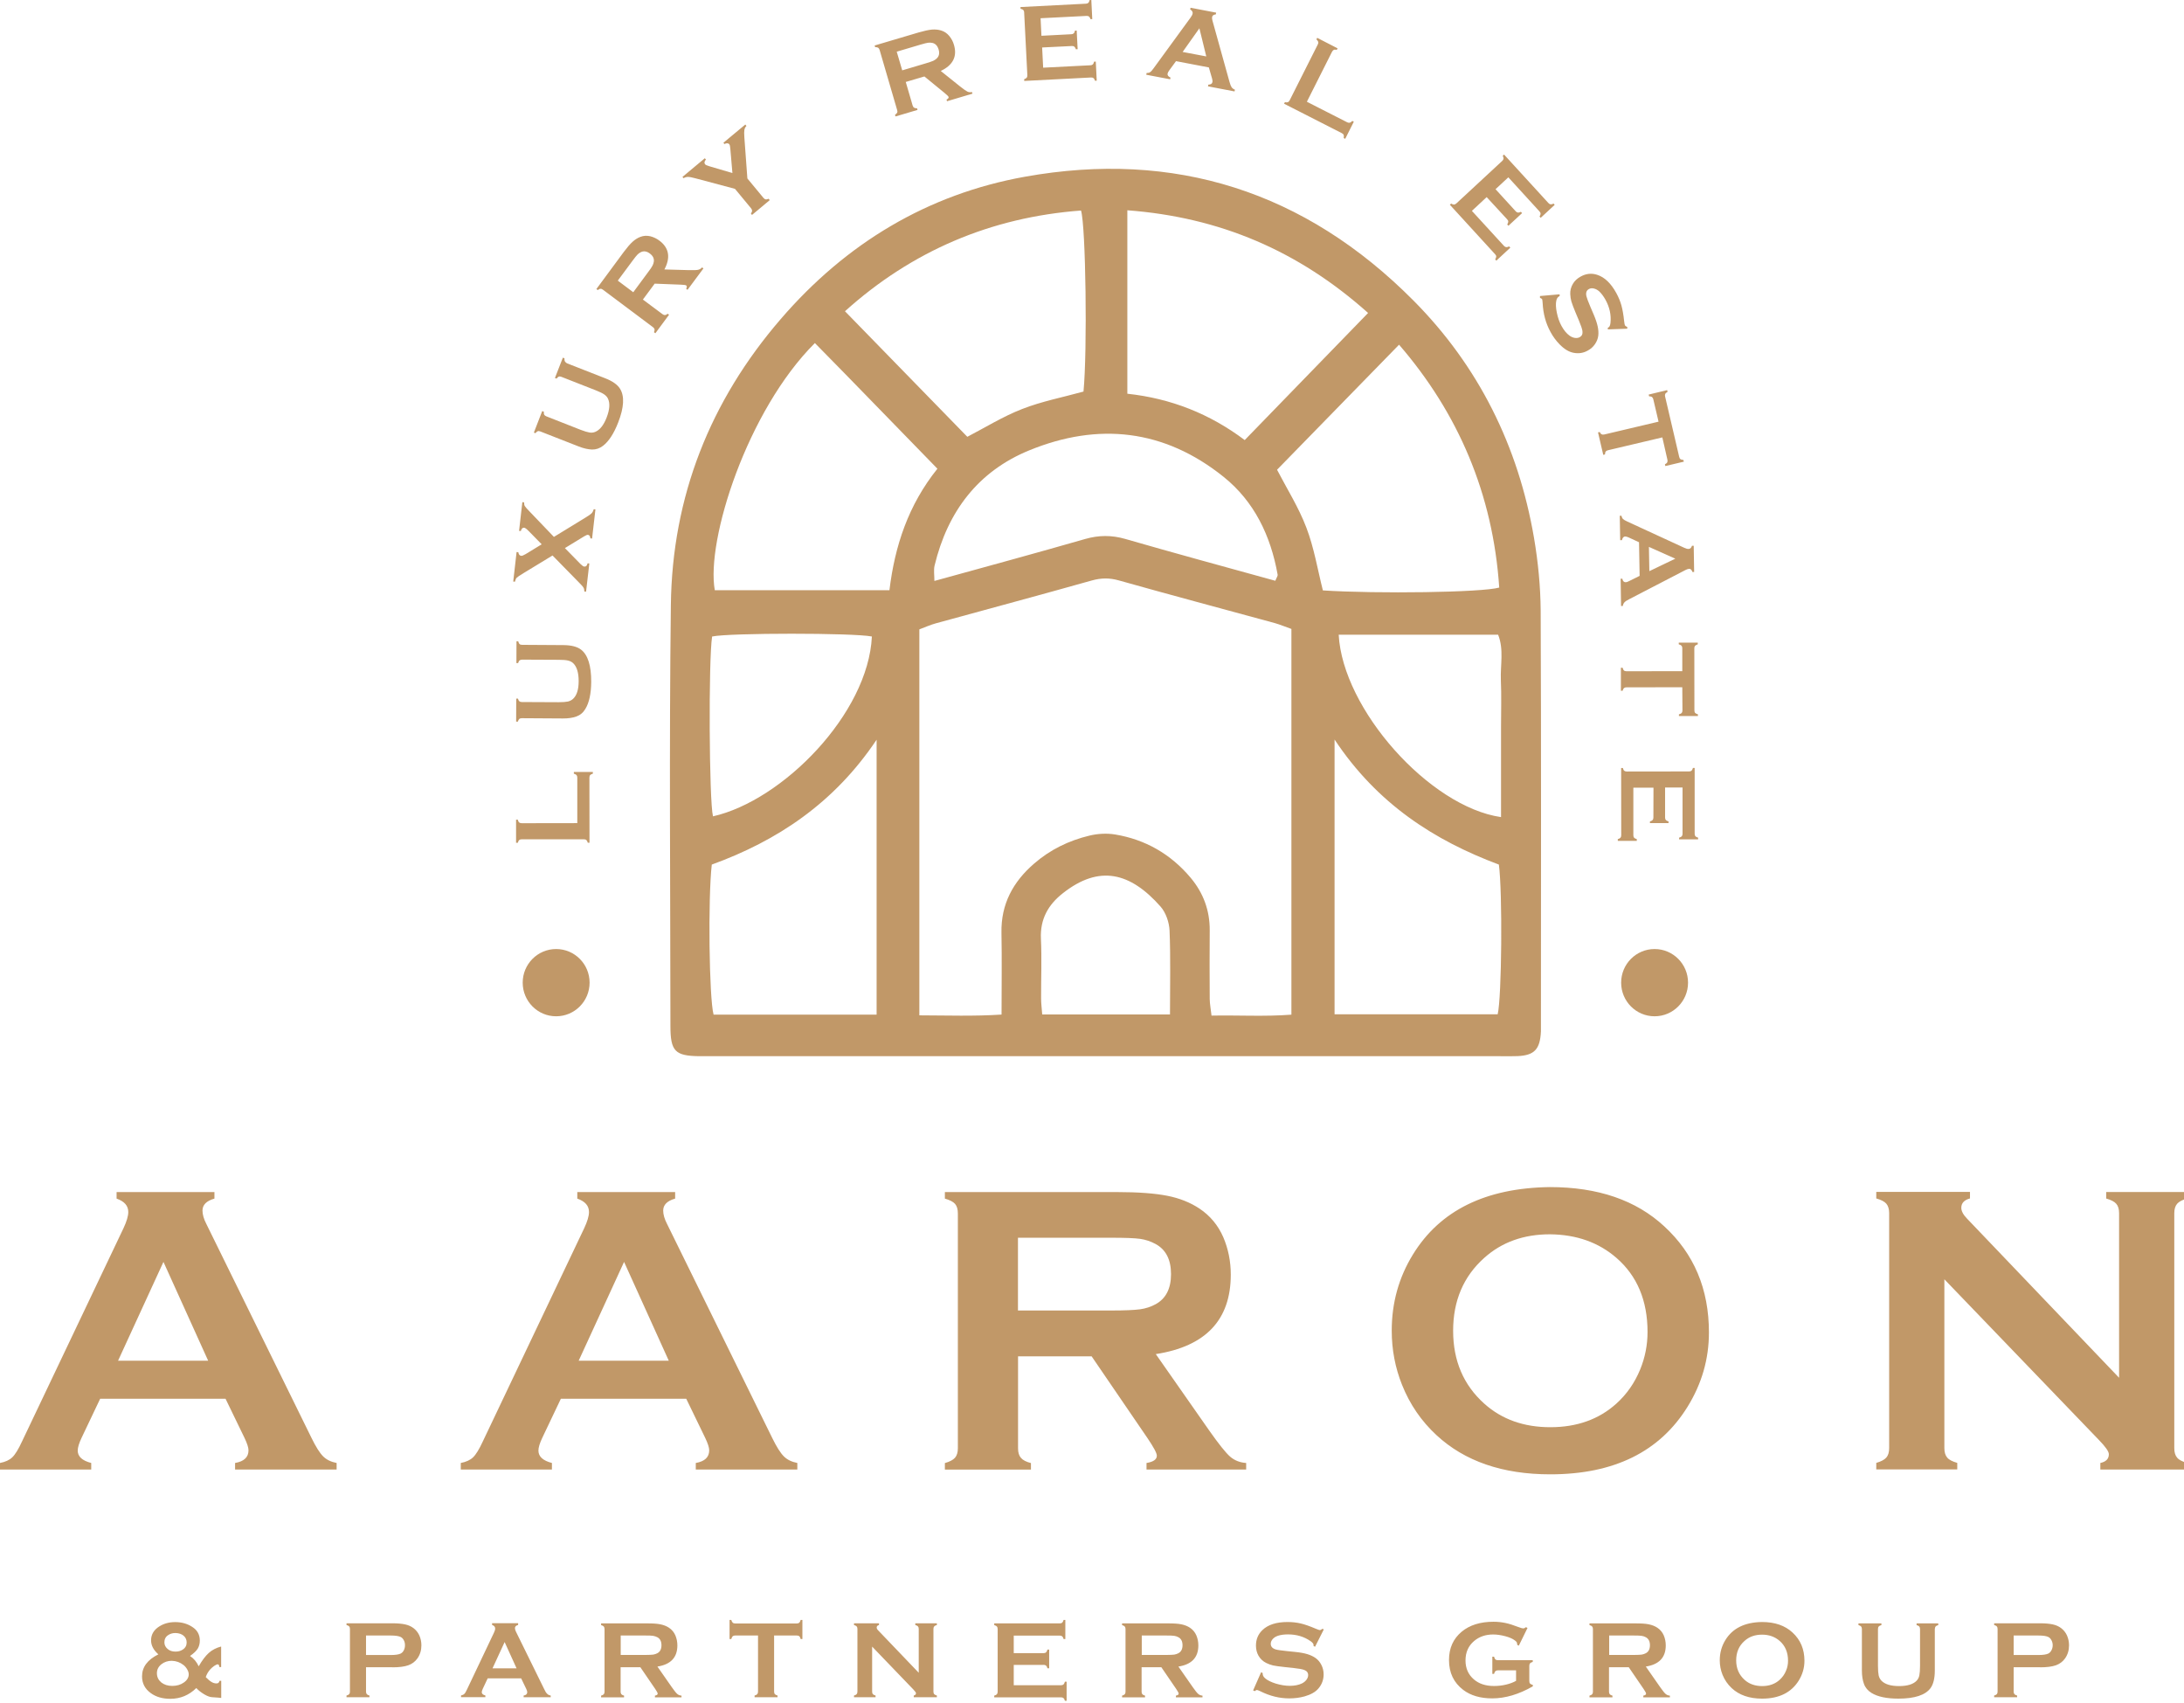
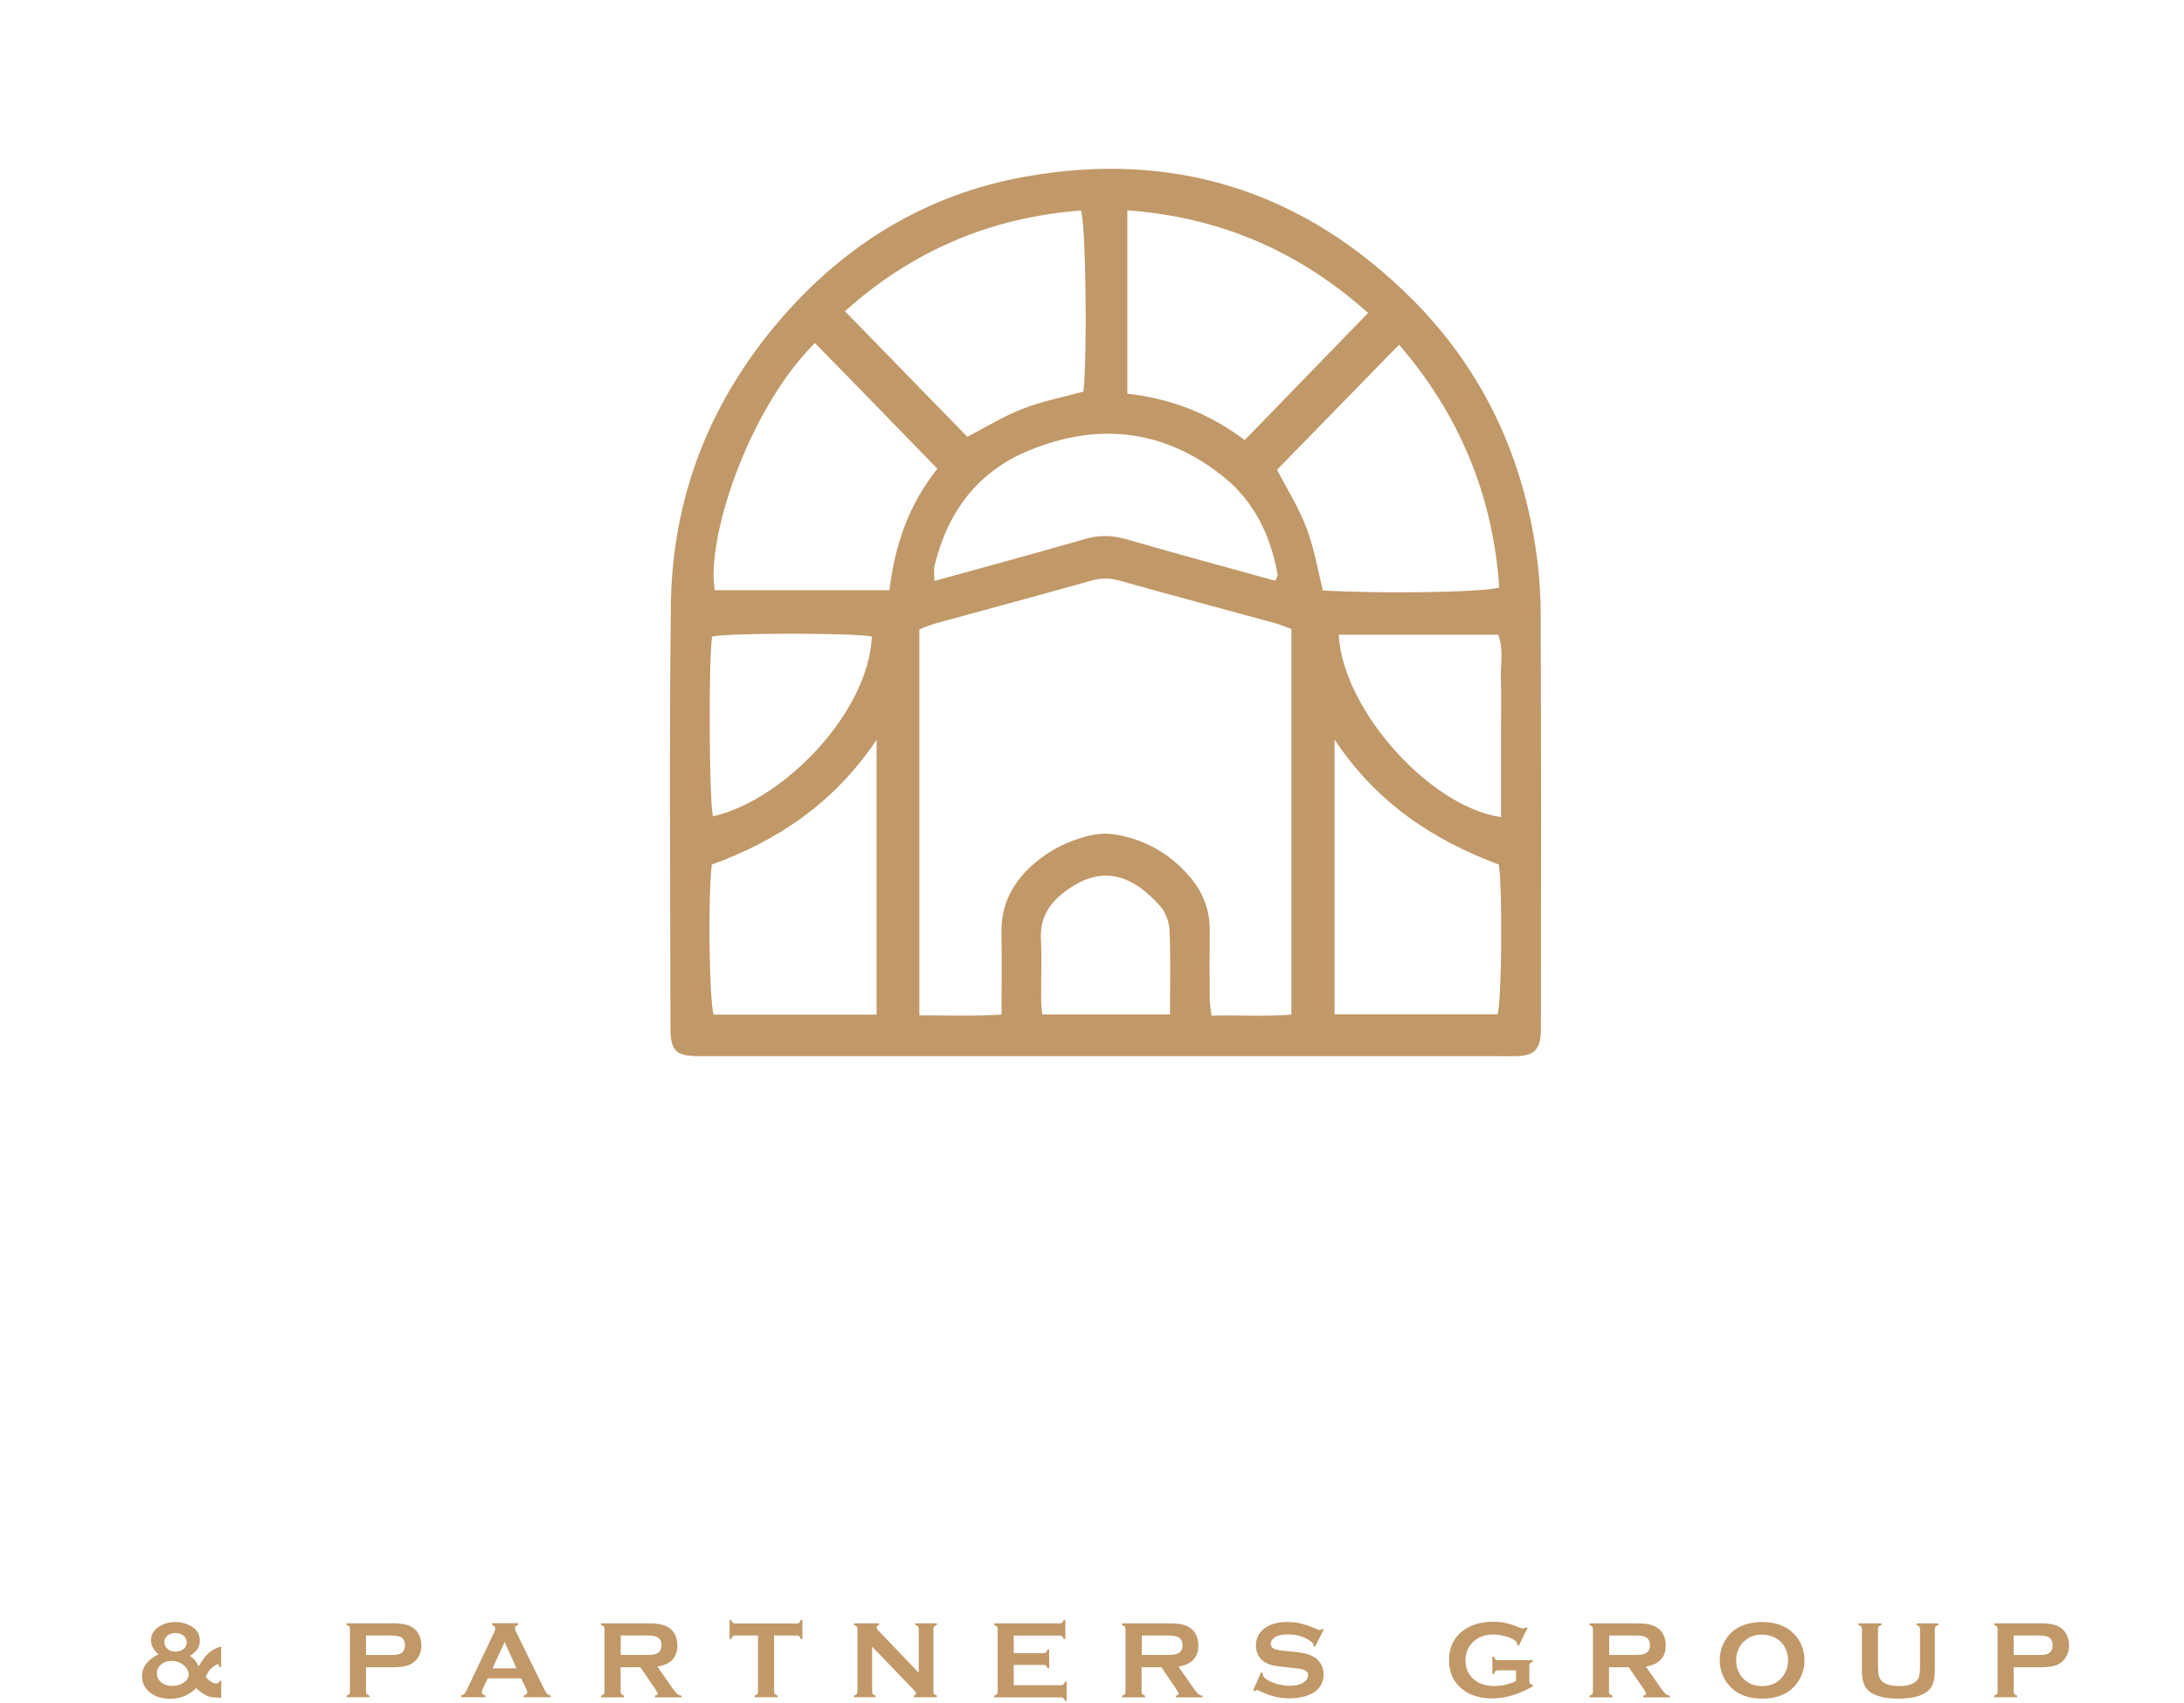
<svg xmlns="http://www.w3.org/2000/svg" width="254" height="198" xml:space="preserve" version="1.1">
  <g>
    <title>Layer 1</title>
    <g id="svg_1">
      <path id="svg_2" fill="#C19868" d="m136.07,117.96c0,-3.43 0.08,-6.6 -0.05,-9.75c-0.04,-0.96 -0.43,-2.1 -1.05,-2.8c-3.51,-3.97 -7.12,-4.9 -11.37,-1.54c-1.68,1.32 -2.65,2.99 -2.54,5.29c0.11,2.31 0.01,4.63 0.02,6.94c0,0.58 0.08,1.15 0.13,1.86l14.86,0zm-34.67,-43.95c-2.13,-0.43 -16.56,-0.43 -18.58,0c-0.43,2.69 -0.35,19.11 0.1,20.91c8.11,-1.83 18.06,-11.95 18.48,-20.91m54.29,-0.21c0.46,8.67 10.56,20.01 18.88,21.21l0,-5.38l0,-5.15c0,-1.8 0.06,-3.61 -0.02,-5.41c-0.07,-1.75 0.37,-3.55 -0.32,-5.27l-18.54,0zm-7.37,-6.27c0.16,-0.4 0.3,-0.57 0.27,-0.71c-0.81,-4.54 -2.72,-8.51 -6.28,-11.37c-6.91,-5.55 -14.59,-6.37 -22.62,-3.08c-5.91,2.42 -9.48,7.08 -11,13.4c-0.12,0.52 -0.02,1.1 -0.02,1.78c5.98,-1.65 11.77,-3.22 17.54,-4.88c1.58,-0.45 3.06,-0.46 4.64,-0.01c5.78,1.67 11.57,3.24 17.47,4.87m6.89,18.46l0,31.95l18.97,0c0.48,-1.98 0.57,-14.21 0.14,-17.41c-7.48,-2.8 -14.13,-7.03 -19.11,-14.54m-53.26,31.99l0,-31.97c-4.96,7.41 -11.6,11.77 -19.17,14.52c-0.45,3.88 -0.31,15.56 0.21,17.45l18.96,0zm29.16,-93.53l0,21.33c5.08,0.55 9.6,2.34 13.65,5.39c4.86,-5 9.55,-9.84 14.35,-14.78c-8.11,-7.24 -17.25,-11.13 -28,-11.94m-32.84,11.74c4.86,4.99 9.58,9.82 14.23,14.6c2.05,-1.06 4.13,-2.36 6.37,-3.23c2.3,-0.9 4.76,-1.37 7.14,-2.03c0.46,-4.72 0.27,-19.31 -0.29,-21.05c-10.47,0.78 -19.65,4.69 -27.45,11.71m64.44,3.89c-4.86,4.98 -9.57,9.81 -14.19,14.54c1.13,2.18 2.51,4.36 3.41,6.73c0.9,2.35 1.31,4.89 1.92,7.3c6.33,0.41 18.53,0.24 20.51,-0.33c-0.73,-10.89 -4.77,-20.28 -11.65,-28.24m-53.69,14.42c-4.87,-4.98 -9.53,-9.83 -14.25,-14.61c-7.86,7.83 -12.68,22.92 -11.64,28.74l20.31,0c0.63,-5.18 2.2,-9.91 5.58,-14.13m-2.11,63.56c3.3,0.01 6.35,0.12 9.57,-0.09c0,-3.34 0.05,-6.42 -0.01,-9.5c-0.07,-3.37 1.37,-5.95 3.78,-8.04c1.88,-1.64 4.07,-2.7 6.46,-3.27c0.95,-0.23 2.01,-0.29 2.98,-0.13c3.5,0.58 6.46,2.27 8.78,5.03c1.46,1.74 2.24,3.79 2.22,6.13c-0.02,2.66 -0.02,5.32 0,7.98c0.01,0.57 0.12,1.14 0.21,1.92c3.17,-0.06 6.21,0.13 9.29,-0.11l0,-44.85c-0.69,-0.24 -1.3,-0.5 -1.93,-0.68c-6.04,-1.65 -12.1,-3.26 -18.13,-4.96c-1.1,-0.31 -2.07,-0.3 -3.17,0.01c-6.03,1.7 -12.09,3.32 -18.13,4.98c-0.63,0.17 -1.23,0.45 -1.91,0.7l0,44.88l-0.01,0zm21.73,4.75c-15.03,0 -30.06,0 -45.09,0c-0.75,0 -1.5,0.01 -2.25,0c-2.79,-0.04 -3.33,-0.58 -3.33,-3.51c-0.01,-16.31 -0.15,-32.62 0.05,-48.93c0.15,-12.66 4.59,-23.77 12.76,-33.25c7.62,-8.85 17.11,-14.54 28.41,-16.57c17.38,-3.12 32.57,1.68 45.21,14.41c7.55,7.61 12.18,16.9 14.01,27.61c0.47,2.77 0.75,5.62 0.77,8.43c0.07,15.96 0.03,31.93 0.03,47.9c0,0.34 0.01,0.69 0,1.03c-0.1,2.07 -0.75,2.78 -2.71,2.87c-0.67,0.03 -1.34,0.01 -2,0.01c-15.3,0 -30.58,0 -45.86,0" class="st0" />
-       <path id="svg_3" fill="#C19868" d="m64.68,118.17c2.15,0 3.89,-1.75 3.89,-3.91c0,-2.16 -1.74,-3.91 -3.89,-3.91c-2.15,0 -3.89,1.75 -3.89,3.91c0,2.16 1.74,3.91 3.89,3.91" class="st0" />
-       <path id="svg_4" fill="#C19868" d="m192.43,118.17c2.15,0 3.89,-1.75 3.89,-3.91c0,-2.16 -1.74,-3.91 -3.89,-3.91c-2.15,0 -3.89,1.75 -3.89,3.91c0,2.16 1.74,3.91 3.89,3.91" class="st0" />
-       <path id="svg_5" fill="#C19868" d="m192.29,95.06c0,0.13 -0.03,0.22 -0.09,0.29c-0.06,0.07 -0.16,0.12 -0.31,0.16l0,0.2l2.16,0l0,-0.2c-0.15,-0.04 -0.26,-0.1 -0.31,-0.16c-0.06,-0.07 -0.09,-0.16 -0.09,-0.29l0,-3.49l2.03,0l0,5.38c0,0.13 -0.03,0.22 -0.09,0.29c-0.06,0.07 -0.16,0.12 -0.31,0.16l0,0.2l2.21,0l0,-0.2c-0.15,-0.04 -0.25,-0.1 -0.31,-0.16c-0.06,-0.07 -0.09,-0.16 -0.09,-0.29l0,-7.66l-0.2,0c-0.04,0.15 -0.1,0.26 -0.16,0.32c-0.07,0.06 -0.17,0.09 -0.29,0.09l-7.24,0.01c-0.13,0 -0.23,-0.03 -0.3,-0.09c-0.07,-0.06 -0.12,-0.16 -0.16,-0.32l-0.2,0l0.01,7.82c0,0.13 -0.03,0.22 -0.09,0.29c-0.06,0.07 -0.16,0.12 -0.31,0.16l0,0.2l2.21,0l0,-0.2c-0.15,-0.04 -0.25,-0.1 -0.31,-0.16c-0.06,-0.07 -0.09,-0.16 -0.09,-0.29l0,-5.53l2.34,0l-0.01,3.47zm3.38,-12.46c0,0.13 -0.03,0.23 -0.09,0.3c-0.06,0.07 -0.16,0.12 -0.32,0.16l0,0.2l2.21,0l0,-0.2c-0.15,-0.04 -0.26,-0.1 -0.32,-0.16c-0.06,-0.07 -0.09,-0.17 -0.09,-0.3l-0.01,-7.22c0,-0.13 0.03,-0.22 0.09,-0.29c0.06,-0.06 0.16,-0.12 0.31,-0.17l0,-0.2l-2.21,0l0,0.2c0.15,0.04 0.26,0.1 0.32,0.16c0.06,0.07 0.09,0.16 0.09,0.29l0,2.67l-6.49,0.01c-0.13,0 -0.23,-0.03 -0.29,-0.09c-0.07,-0.06 -0.12,-0.16 -0.16,-0.32l-0.2,0l0,2.68l0.2,0c0.04,-0.15 0.1,-0.26 0.16,-0.31c0.07,-0.06 0.16,-0.09 0.29,-0.09l6.49,-0.01l0.02,2.69zm-3.9,-19.01l3.07,1.37l-3.02,1.45l-0.05,-2.82zm-2.31,3.98c-0.17,0.09 -0.3,0.13 -0.39,0.13c-0.21,0 -0.35,-0.13 -0.39,-0.41l-0.2,0l0.05,3.17l0.2,0c0.03,-0.18 0.1,-0.32 0.2,-0.43c0.1,-0.11 0.29,-0.23 0.57,-0.37l6.54,-3.39c0.15,-0.08 0.29,-0.12 0.41,-0.13c0.18,0 0.3,0.12 0.38,0.37l0.2,0l-0.05,-3.05l-0.2,0c-0.08,0.24 -0.21,0.37 -0.41,0.37c-0.13,0 -0.29,-0.04 -0.5,-0.14l-6.62,-3.05c-0.24,-0.11 -0.41,-0.21 -0.49,-0.29c-0.09,-0.09 -0.15,-0.21 -0.18,-0.38l-0.2,0l0.05,2.84l0.2,0c0.07,-0.28 0.19,-0.43 0.38,-0.43c0.1,0 0.23,0.04 0.4,0.11l1.21,0.56l0.07,3.91l-1.23,0.61zm4.46,-14.12c0.03,0.13 0.02,0.23 -0.02,0.31c-0.04,0.08 -0.13,0.16 -0.27,0.23l0.05,0.2l2.15,-0.51l-0.05,-0.2c-0.16,-0.01 -0.27,-0.04 -0.34,-0.09c-0.07,-0.05 -0.12,-0.14 -0.15,-0.27l-1.64,-7.02c-0.03,-0.12 -0.02,-0.22 0.02,-0.3c0.04,-0.08 0.13,-0.15 0.27,-0.24l-0.05,-0.2l-2.15,0.52l0.05,0.2c0.16,0.01 0.27,0.03 0.34,0.09c0.07,0.05 0.12,0.14 0.15,0.26l0.61,2.6l-6.31,1.49c-0.13,0.03 -0.23,0.02 -0.31,-0.02c-0.08,-0.04 -0.15,-0.13 -0.23,-0.27l-0.19,0.05l0.61,2.61l0.2,-0.05c0.01,-0.16 0.03,-0.27 0.09,-0.34c0.05,-0.07 0.14,-0.12 0.27,-0.15l6.31,-1.49l0.59,2.59zm-4.67,-15.43c-0.14,-0.06 -0.23,-0.12 -0.27,-0.2c-0.03,-0.05 -0.06,-0.2 -0.09,-0.46c-0.08,-0.77 -0.19,-1.38 -0.32,-1.85c-0.13,-0.47 -0.33,-0.95 -0.59,-1.43c-0.63,-1.15 -1.38,-1.86 -2.24,-2.13c-0.65,-0.21 -1.3,-0.14 -1.93,0.22c-0.38,0.21 -0.68,0.49 -0.88,0.83c-0.22,0.37 -0.33,0.77 -0.31,1.2c0.01,0.3 0.06,0.58 0.13,0.85c0.08,0.26 0.24,0.7 0.49,1.3l0.38,0.9c0.25,0.6 0.39,1.02 0.42,1.25c0.04,0.33 -0.06,0.56 -0.31,0.7c-0.16,0.09 -0.35,0.12 -0.57,0.09c-0.21,-0.03 -0.42,-0.12 -0.62,-0.26c-0.35,-0.25 -0.66,-0.63 -0.93,-1.12c-0.25,-0.45 -0.43,-0.97 -0.55,-1.55c-0.12,-0.58 -0.14,-1.06 -0.06,-1.41c0.05,-0.24 0.16,-0.4 0.32,-0.49c0.01,-0.01 0.04,-0.02 0.07,-0.04l-0.01,-0.2l-2.28,0.2l0,0.21c0.14,0.06 0.22,0.11 0.25,0.16c0.02,0.04 0.04,0.19 0.06,0.45c0.06,1.23 0.36,2.35 0.91,3.35c0.3,0.56 0.66,1.04 1.06,1.45c0.54,0.55 1.08,0.88 1.62,0.98c0.6,0.12 1.16,0.03 1.68,-0.27c0.33,-0.18 0.61,-0.43 0.82,-0.74c0.21,-0.31 0.34,-0.64 0.38,-0.99c0.04,-0.34 0.01,-0.7 -0.07,-1.07s-0.23,-0.83 -0.46,-1.37l-0.39,-0.91c-0.26,-0.61 -0.41,-1.02 -0.46,-1.23c-0.09,-0.4 0.01,-0.68 0.29,-0.83c0.17,-0.1 0.37,-0.12 0.59,-0.06c0.22,0.05 0.43,0.17 0.62,0.34c0.26,0.25 0.49,0.56 0.71,0.95c0.49,0.88 0.68,1.78 0.59,2.68c-0.03,0.29 -0.1,0.47 -0.22,0.54c-0.02,0.01 -0.05,0.03 -0.09,0.04l0,0.2l2.26,-0.08l0,-0.2zm-13.97,-12.52c0.09,0.09 0.13,0.18 0.13,0.27c0,0.09 -0.04,0.2 -0.12,0.33l0.14,0.15l1.59,-1.47l-0.14,-0.15c-0.14,0.07 -0.25,0.1 -0.34,0.09c-0.09,-0.01 -0.18,-0.06 -0.26,-0.15l-2.35,-2.57l1.49,-1.38l3.62,3.96c0.08,0.09 0.13,0.18 0.13,0.27c0,0.09 -0.04,0.2 -0.12,0.33l0.13,0.15l1.63,-1.51l-0.13,-0.15c-0.14,0.07 -0.25,0.1 -0.34,0.09c-0.09,-0.01 -0.18,-0.06 -0.26,-0.15l-5.16,-5.64l-0.15,0.14c0.07,0.14 0.1,0.25 0.09,0.34c-0.01,0.09 -0.06,0.18 -0.16,0.27l-5.32,4.93c-0.1,0.09 -0.19,0.13 -0.28,0.14c-0.09,0 -0.2,-0.04 -0.33,-0.12l-0.15,0.14l5.26,5.75c0.09,0.09 0.13,0.18 0.13,0.27c0,0.09 -0.04,0.2 -0.12,0.33l0.13,0.15l1.63,-1.51l-0.14,-0.15c-0.14,0.07 -0.25,0.1 -0.34,0.09c-0.09,-0.01 -0.17,-0.06 -0.26,-0.15l-3.73,-4.07l1.72,-1.6l2.38,2.58zm-20.37,-19.47c0.06,-0.12 0.13,-0.19 0.21,-0.23c0.08,-0.04 0.2,-0.04 0.35,0l0.09,-0.18l-2.37,-1.22l-0.09,0.18c0.12,0.11 0.18,0.2 0.21,0.29s0,0.19 -0.05,0.3l-3.27,6.49c-0.06,0.12 -0.13,0.19 -0.21,0.22c-0.08,0.03 -0.2,0.04 -0.35,0l-0.09,0.18l6.71,3.42c0.12,0.06 0.19,0.13 0.22,0.21c0.03,0.08 0.03,0.2 0,0.36l0.18,0.09l1,-1.99l-0.18,-0.09c-0.1,0.12 -0.2,0.18 -0.29,0.21c-0.09,0.02 -0.19,0 -0.3,-0.05l-4.69,-2.39l2.92,-5.8zm-17.37,0.01l1.95,-2.75l0.8,3.27l-2.75,-0.52zm3.42,3.08c0.05,0.19 0.07,0.32 0.05,0.41c-0.04,0.21 -0.2,0.31 -0.48,0.31l-0.04,0.2l3.09,0.59l0.04,-0.2c-0.17,-0.07 -0.29,-0.16 -0.38,-0.28c-0.08,-0.12 -0.17,-0.33 -0.25,-0.63l-1.98,-7.12c-0.05,-0.17 -0.06,-0.31 -0.04,-0.43c0.03,-0.17 0.18,-0.27 0.43,-0.3l0.04,-0.2l-2.98,-0.57l-0.04,0.2c0.22,0.13 0.32,0.29 0.28,0.48c-0.02,0.12 -0.1,0.28 -0.24,0.47l-4.31,5.91c-0.16,0.22 -0.28,0.36 -0.39,0.43c-0.1,0.07 -0.24,0.1 -0.41,0.1l-0.04,0.2l2.78,0.53l0.04,-0.2c-0.26,-0.12 -0.38,-0.27 -0.34,-0.46c0.02,-0.1 0.08,-0.22 0.19,-0.37l0.79,-1.08l3.82,0.73l0.37,1.28zm-16.3,-3.77c0.12,-0.01 0.22,0.02 0.29,0.08c0.07,0.06 0.13,0.16 0.18,0.3l0.2,-0.01l-0.11,-2.17l-0.2,0.01c-0.03,0.15 -0.08,0.26 -0.15,0.32c-0.06,0.06 -0.16,0.1 -0.28,0.1l-3.47,0.18l-0.1,-2.04l5.34,-0.27c0.12,-0.01 0.22,0.02 0.29,0.07c0.07,0.06 0.13,0.16 0.18,0.31l0.2,-0.01l-0.11,-2.22l-0.2,0.01c-0.03,0.15 -0.08,0.26 -0.15,0.32c-0.06,0.06 -0.16,0.1 -0.28,0.1l-7.61,0.39l0.01,0.2c0.15,0.03 0.26,0.08 0.32,0.15c0.06,0.06 0.1,0.16 0.1,0.29l0.37,7.27c0.01,0.13 -0.02,0.23 -0.07,0.3c-0.06,0.07 -0.16,0.13 -0.3,0.18l0.01,0.2l7.76,-0.4c0.12,-0.01 0.22,0.02 0.29,0.07c0.07,0.05 0.13,0.16 0.18,0.31l0.2,-0.01l-0.11,-2.22l-0.2,0.01c-0.03,0.15 -0.08,0.26 -0.15,0.32c-0.06,0.06 -0.16,0.1 -0.28,0.1l-5.49,0.28l-0.12,-2.35l3.46,-0.17zm-20.37,0.66l2.76,-0.82c0.42,-0.12 0.71,-0.2 0.88,-0.22s0.34,-0.02 0.51,0.02c0.35,0.08 0.59,0.33 0.72,0.76s0.06,0.77 -0.2,1.03c-0.12,0.12 -0.26,0.21 -0.42,0.29c-0.16,0.07 -0.45,0.17 -0.85,0.29l-2.76,0.82l-0.64,-2.17zm3.22,2.88l2.37,1.94c0.27,0.22 0.41,0.37 0.44,0.44c0.03,0.11 -0.05,0.22 -0.24,0.31l0.06,0.19l2.96,-0.88l-0.06,-0.19c-0.19,0.04 -0.37,0.03 -0.53,-0.05c-0.16,-0.08 -0.44,-0.27 -0.84,-0.59l-2.26,-1.81c1.42,-0.67 1.93,-1.68 1.54,-3.02c-0.11,-0.4 -0.3,-0.74 -0.55,-1.05c-0.26,-0.31 -0.58,-0.53 -0.96,-0.64c-0.33,-0.1 -0.68,-0.13 -1.07,-0.1c-0.39,0.04 -0.9,0.15 -1.52,0.33l-5.13,1.52l0.06,0.19c0.16,0 0.27,0.02 0.35,0.07c0.07,0.05 0.13,0.13 0.17,0.26l2.04,6.99c0.04,0.12 0.04,0.22 0,0.3c-0.04,0.08 -0.12,0.16 -0.25,0.25l0.06,0.19l2.56,-0.76l-0.06,-0.19c-0.15,0.01 -0.26,-0.02 -0.34,-0.07c-0.08,-0.05 -0.13,-0.13 -0.17,-0.25l-0.8,-2.74l2.17,-0.64zm-20.94,7.1c-0.03,-0.41 -0.03,-0.71 0,-0.88c0.03,-0.18 0.11,-0.33 0.24,-0.47l-0.13,-0.16l-2.55,2.12l0.13,0.15c0.11,-0.07 0.22,-0.1 0.32,-0.09s0.18,0.04 0.24,0.12c0.06,0.07 0.1,0.25 0.12,0.55l0.24,2.79l-2.65,-0.78c-0.29,-0.09 -0.46,-0.16 -0.51,-0.22c-0.14,-0.16 -0.11,-0.35 0.08,-0.57l-0.13,-0.15l-2.6,2.17l0.13,0.15c0.16,-0.1 0.33,-0.15 0.51,-0.15c0.18,0 0.47,0.05 0.86,0.16l4.61,1.23l1.87,2.26c0.08,0.1 0.12,0.2 0.12,0.29c-0.01,0.09 -0.05,0.2 -0.14,0.33l0.13,0.15l2.06,-1.72l-0.13,-0.16c-0.14,0.06 -0.26,0.09 -0.34,0.07c-0.09,-0.01 -0.17,-0.07 -0.26,-0.17l-1.87,-2.26l-0.35,-4.76zm-14.72,16.64l1.72,-2.32c0.26,-0.35 0.45,-0.59 0.57,-0.71c0.12,-0.12 0.26,-0.22 0.41,-0.29c0.33,-0.15 0.67,-0.1 1.03,0.17c0.36,0.27 0.51,0.58 0.46,0.94c-0.02,0.17 -0.08,0.33 -0.16,0.48c-0.08,0.16 -0.25,0.41 -0.51,0.75l-1.72,2.33l-1.8,-1.35zm4.29,0.35l3.06,0.12c0.35,0.01 0.55,0.05 0.61,0.09c0.09,0.07 0.09,0.2 -0.01,0.39l0.16,0.12l1.85,-2.49l-0.16,-0.12c-0.13,0.15 -0.28,0.24 -0.46,0.28c-0.18,0.04 -0.52,0.05 -1.03,0.04l-2.89,-0.08c0.74,-1.39 0.54,-2.51 -0.58,-3.35c-0.33,-0.25 -0.68,-0.41 -1.06,-0.51c-0.4,-0.09 -0.78,-0.07 -1.15,0.07c-0.32,0.12 -0.62,0.31 -0.91,0.57c-0.29,0.26 -0.63,0.66 -1.02,1.18l-3.19,4.32l0.16,0.12c0.12,-0.1 0.23,-0.15 0.32,-0.15c0.09,-0.01 0.18,0.03 0.29,0.11l5.81,4.35c0.1,0.07 0.16,0.16 0.18,0.24c0.02,0.09 0,0.2 -0.06,0.35l0.16,0.12l1.59,-2.15l-0.16,-0.12c-0.12,0.1 -0.22,0.15 -0.31,0.15c-0.09,0.01 -0.19,-0.03 -0.29,-0.1l-2.28,-1.7l1.37,-1.85zm-10.45,9.03c-0.04,-0.08 -0.05,-0.2 -0.04,-0.35l-0.19,-0.07l-0.92,2.36l0.19,0.07c0.09,-0.12 0.18,-0.2 0.26,-0.23c0.08,-0.03 0.19,-0.02 0.31,0.03l3.98,1.56c0.46,0.18 0.79,0.34 0.99,0.48c0.2,0.14 0.35,0.3 0.44,0.5c0.25,0.53 0.2,1.25 -0.15,2.17c-0.35,0.91 -0.8,1.47 -1.34,1.69c-0.2,0.08 -0.42,0.11 -0.66,0.07c-0.24,-0.04 -0.59,-0.14 -1.05,-0.32l-3.97,-1.56c-0.12,-0.05 -0.2,-0.11 -0.25,-0.19c-0.04,-0.08 -0.05,-0.2 -0.04,-0.35l-0.19,-0.07l-0.97,2.5l0.19,0.07c0.09,-0.13 0.18,-0.2 0.26,-0.23c0.08,-0.03 0.19,-0.02 0.31,0.03l4.47,1.75c0.56,0.22 1.07,0.33 1.53,0.35c0.47,0.01 0.9,-0.14 1.29,-0.44c0.67,-0.52 1.25,-1.41 1.75,-2.69c0.69,-1.76 0.76,-3.08 0.22,-3.94c-0.3,-0.48 -0.87,-0.88 -1.71,-1.21l-4.47,-1.75c-0.12,-0.09 -0.2,-0.15 -0.24,-0.23m-3.98,17.59c-0.39,-0.4 -0.61,-0.65 -0.67,-0.75c-0.06,-0.09 -0.09,-0.24 -0.09,-0.44l-0.2,-0.02l-0.38,3.34l0.2,0.02c0.08,-0.28 0.21,-0.41 0.39,-0.39c0.1,0.01 0.27,0.13 0.5,0.36l1.54,1.57l-1.85,1.13c-0.25,0.15 -0.43,0.22 -0.53,0.21c-0.19,-0.02 -0.3,-0.16 -0.34,-0.42l-0.2,-0.02l-0.39,3.43l0.2,0.02c0.05,-0.22 0.12,-0.38 0.21,-0.47c0.09,-0.09 0.36,-0.27 0.79,-0.53l3.37,-2.05l2.93,2.99c0.37,0.37 0.59,0.61 0.66,0.73c0.08,0.12 0.11,0.27 0.11,0.47l0.2,0.02l0.38,-3.28l-0.2,-0.02c-0.06,0.28 -0.19,0.4 -0.4,0.38c-0.09,-0.01 -0.24,-0.11 -0.44,-0.31l-1.8,-1.84l2.23,-1.36c0.21,-0.13 0.36,-0.19 0.45,-0.18c0.17,0.02 0.26,0.16 0.28,0.41l0.2,0.02l0.39,-3.39l-0.2,-0.02c-0.06,0.21 -0.14,0.38 -0.26,0.49c-0.11,0.11 -0.37,0.29 -0.77,0.53l-3.6,2.2l-2.71,-2.83zm-1.28,15.29c-0.07,-0.06 -0.12,-0.16 -0.16,-0.32l-0.2,0l-0.01,2.53l0.2,0c0.04,-0.15 0.1,-0.26 0.17,-0.31c0.07,-0.06 0.17,-0.09 0.29,-0.09l4.27,0.02c0.49,0 0.86,0.03 1.09,0.09c0.24,0.06 0.43,0.16 0.59,0.31c0.42,0.41 0.63,1.1 0.63,2.08c0,0.98 -0.22,1.66 -0.65,2.06c-0.16,0.15 -0.36,0.25 -0.59,0.31c-0.24,0.05 -0.6,0.08 -1.09,0.08l-4.27,-0.02c-0.13,0 -0.23,-0.03 -0.3,-0.09c-0.07,-0.06 -0.12,-0.17 -0.16,-0.31l-0.2,0l-0.01,2.68l0.2,0c0.04,-0.15 0.1,-0.26 0.16,-0.31c0.07,-0.06 0.17,-0.09 0.3,-0.09l4.79,0.03c0.6,0 1.12,-0.07 1.56,-0.23c0.44,-0.16 0.79,-0.45 1.04,-0.88c0.44,-0.72 0.67,-1.77 0.68,-3.14c0.01,-1.89 -0.39,-3.15 -1.19,-3.76c-0.45,-0.34 -1.13,-0.51 -2.03,-0.52l-4.79,-0.03c-0.16,0 -0.26,-0.03 -0.32,-0.09m0.25,20.83c-0.13,0 -0.23,-0.03 -0.3,-0.09c-0.07,-0.06 -0.12,-0.16 -0.16,-0.32l-0.2,0l0,2.69l0.2,0c0.04,-0.15 0.1,-0.26 0.16,-0.32c0.07,-0.06 0.17,-0.09 0.29,-0.09l7.24,0c0.13,0 0.23,0.03 0.29,0.09c0.07,0.06 0.12,0.16 0.16,0.31l0.2,0l-0.01,-7.57c0,-0.13 0.03,-0.23 0.09,-0.3c0.06,-0.07 0.16,-0.12 0.31,-0.16l0,-0.2l-2.21,0l0,0.2c0.15,0.04 0.25,0.1 0.31,0.16c0.06,0.07 0.09,0.17 0.09,0.3l0,5.29l-6.46,0.01z" class="st0" />
-       <path id="svg_6" fill="#C19868" d="m244.11,167.44c0.77,0.79 1.15,1.34 1.15,1.65c0,0.54 -0.33,0.88 -0.99,1.02l0,0.76l10.1,0l0,-0.76c-0.56,-0.16 -0.96,-0.36 -1.17,-0.62c-0.22,-0.25 -0.33,-0.62 -0.33,-1.11l0,-27.32c0,-0.47 0.11,-0.83 0.33,-1.09c0.22,-0.25 0.61,-0.46 1.17,-0.61l0,-0.76l-9.42,0l0,0.76c0.56,0.16 0.96,0.36 1.17,0.61c0.22,0.25 0.33,0.61 0.33,1.09l0,19.14l-17.69,-18.51c-0.44,-0.46 -0.66,-0.87 -0.66,-1.25c0,-0.55 0.34,-0.91 1.01,-1.09l0,-0.76l-10.9,0l0,0.76c0.56,0.16 0.96,0.36 1.17,0.61s0.33,0.61 0.33,1.09l0,27.32c0,0.49 -0.11,0.86 -0.33,1.11s-0.61,0.46 -1.17,0.62l0,0.76l9.42,0l0,-0.76c-0.56,-0.16 -0.96,-0.36 -1.17,-0.62c-0.22,-0.25 -0.33,-0.62 -0.33,-1.11l0,-19.62l17.98,18.69zm-56.12,-21.18c2.41,2.09 3.62,4.97 3.62,8.62c0,1.49 -0.28,2.94 -0.85,4.34c-0.64,1.57 -1.57,2.9 -2.78,3.99c-2.02,1.82 -4.58,2.74 -7.67,2.74s-5.65,-0.91 -7.69,-2.74c-2.41,-2.16 -3.62,-4.98 -3.62,-8.48c0,-3.49 1.21,-6.32 3.62,-8.47c2.04,-1.83 4.59,-2.74 7.64,-2.74c3.1,0.03 5.67,0.95 7.73,2.74m-23.66,-0.4c-1.65,2.68 -2.47,5.63 -2.47,8.86c0,2.21 0.4,4.31 1.2,6.31c0.91,2.27 2.24,4.21 4,5.84c3.28,3.04 7.69,4.56 13.24,4.56c7.4,0 12.72,-2.62 15.96,-7.85c1.66,-2.68 2.49,-5.56 2.49,-8.65c0,-5.04 -1.73,-9.15 -5.2,-12.34c-3.28,-3.04 -7.71,-4.56 -13.31,-4.56c-7.45,0.1 -12.76,2.71 -15.91,7.83m-45.94,-1.94l10.81,0c1.63,0 2.76,0.04 3.4,0.13c0.63,0.09 1.23,0.29 1.8,0.6c1.19,0.65 1.79,1.81 1.79,3.5c0,1.69 -0.6,2.85 -1.79,3.5c-0.55,0.3 -1.15,0.5 -1.81,0.59c-0.66,0.09 -1.79,0.14 -3.38,0.14l-10.82,0l0,-8.46zm8.56,13.78l6.49,9.5c0.74,1.09 1.1,1.77 1.1,2.06c0,0.44 -0.4,0.72 -1.2,0.85l0,0.76l11.59,0l0,-0.76c-0.74,-0.05 -1.36,-0.3 -1.87,-0.74c-0.51,-0.45 -1.31,-1.45 -2.41,-3.01l-6.23,-8.91c5.81,-0.9 8.72,-3.98 8.72,-9.24c0,-1.54 -0.29,-2.99 -0.87,-4.35c-0.61,-1.4 -1.54,-2.51 -2.77,-3.33c-1.07,-0.71 -2.32,-1.21 -3.75,-1.49s-3.37,-0.43 -5.82,-0.43l-20.04,0l0,0.76c0.56,0.16 0.96,0.36 1.18,0.61c0.22,0.25 0.33,0.62 0.33,1.11l0,27.32c0,0.47 -0.11,0.83 -0.33,1.09c-0.22,0.25 -0.61,0.46 -1.18,0.62l0,0.76l10.01,0l0,-0.76c-0.55,-0.14 -0.94,-0.34 -1.16,-0.6c-0.23,-0.26 -0.34,-0.63 -0.34,-1.1l0,-10.71l8.55,0l0,-0.01zm-59.65,0.52l5.28,-11.49l5.2,11.49l-10.48,0zm14.71,8.96c0.31,0.65 0.47,1.13 0.47,1.46c0,0.8 -0.52,1.29 -1.56,1.47l0,0.76l11.81,0l0,-0.76c-0.66,-0.13 -1.18,-0.38 -1.57,-0.77c-0.39,-0.39 -0.85,-1.11 -1.36,-2.16l-12.22,-24.86c-0.3,-0.58 -0.45,-1.1 -0.45,-1.56c0,-0.66 0.46,-1.13 1.39,-1.39l0,-0.76l-11.38,0l0,0.76c0.91,0.32 1.36,0.83 1.36,1.56c0,0.47 -0.19,1.1 -0.56,1.89l-11.79,24.79c-0.42,0.91 -0.8,1.53 -1.13,1.84c-0.33,0.32 -0.81,0.54 -1.43,0.66l0,0.76l10.6,0l0,-0.76c-1.05,-0.27 -1.57,-0.75 -1.57,-1.44c0,-0.36 0.15,-0.86 0.45,-1.49l2.16,-4.54l14.58,0l2.2,4.54zm-68.28,-8.96l5.28,-11.49l5.2,11.49l-10.48,0zm14.7,8.96c0.31,0.65 0.47,1.13 0.47,1.46c0,0.8 -0.52,1.29 -1.56,1.47l0,0.76l11.81,0l0,-0.76c-0.66,-0.13 -1.18,-0.38 -1.57,-0.77c-0.39,-0.39 -0.85,-1.11 -1.36,-2.16l-12.22,-24.86c-0.3,-0.58 -0.45,-1.1 -0.45,-1.56c0,-0.66 0.46,-1.13 1.39,-1.39l0,-0.76l-11.38,0l0,0.76c0.91,0.32 1.36,0.83 1.36,1.56c0,0.47 -0.19,1.1 -0.56,1.89l-11.8,24.79c-0.42,0.91 -0.8,1.53 -1.13,1.84c-0.33,0.32 -0.81,0.54 -1.43,0.66l0,0.76l10.61,0l0,-0.76c-1.05,-0.27 -1.57,-0.75 -1.57,-1.44c0,-0.36 0.15,-0.86 0.45,-1.49l2.16,-4.54l14.58,0l2.2,4.54z" class="st0" />
      <path id="svg_7" fill="#C19868" d="m234.19,190.17l2.85,0c0.57,0 0.97,0.06 1.2,0.18c0.15,0.08 0.26,0.21 0.35,0.38c0.09,0.17 0.14,0.36 0.14,0.57c0,0.21 -0.05,0.4 -0.14,0.58c-0.09,0.18 -0.21,0.3 -0.35,0.38c-0.23,0.12 -0.63,0.18 -1.2,0.18l-2.85,0l0,-2.27zm3.07,3.7c0.79,0 1.4,-0.08 1.85,-0.24c0.44,-0.16 0.79,-0.42 1.06,-0.8c0.31,-0.44 0.46,-0.95 0.46,-1.52c0,-0.4 -0.08,-0.79 -0.24,-1.15c-0.16,-0.35 -0.39,-0.63 -0.68,-0.85c-0.28,-0.21 -0.6,-0.35 -0.97,-0.43c-0.36,-0.08 -0.86,-0.13 -1.48,-0.13l-5.34,0l0,0.2c0.15,0.04 0.25,0.1 0.31,0.16c0.06,0.07 0.09,0.17 0.09,0.3l0,7.29c0,0.13 -0.03,0.22 -0.09,0.29c-0.06,0.07 -0.16,0.12 -0.31,0.16l0,0.2l2.67,0l0,-0.2c-0.15,-0.04 -0.25,-0.09 -0.31,-0.16c-0.06,-0.07 -0.09,-0.17 -0.09,-0.29l0,-2.84l3.07,0l0,0.01zm-12.15,-4.75c0.06,-0.07 0.16,-0.12 0.31,-0.16l0,-0.2l-2.52,0l0,0.2c0.15,0.04 0.26,0.1 0.31,0.16c0.06,0.07 0.09,0.17 0.09,0.3l0,4.29c0,0.49 -0.03,0.86 -0.08,1.1c-0.05,0.24 -0.15,0.44 -0.3,0.6c-0.4,0.43 -1.09,0.64 -2.06,0.64c-0.97,0 -1.65,-0.21 -2.06,-0.64c-0.15,-0.16 -0.25,-0.36 -0.31,-0.6c-0.05,-0.24 -0.08,-0.6 -0.08,-1.1l0,-4.29c0,-0.13 0.03,-0.23 0.09,-0.3c0.06,-0.07 0.16,-0.12 0.31,-0.16l0,-0.2l-2.67,0l0,0.2c0.15,0.04 0.25,0.1 0.31,0.16c0.06,0.07 0.09,0.17 0.09,0.3l0,4.82c0,0.6 0.08,1.13 0.24,1.56c0.16,0.44 0.46,0.79 0.88,1.05c0.72,0.44 1.76,0.66 3.13,0.66c1.88,0 3.13,-0.41 3.73,-1.22c0.33,-0.45 0.5,-1.14 0.5,-2.05l0,-4.82c0.01,-0.13 0.04,-0.23 0.09,-0.3m-18.13,1.68c0.64,0.56 0.97,1.33 0.97,2.3c0,0.4 -0.07,0.79 -0.23,1.16c-0.17,0.42 -0.42,0.77 -0.74,1.06c-0.54,0.49 -1.22,0.73 -2.04,0.73c-0.82,0 -1.51,-0.24 -2.05,-0.73c-0.64,-0.58 -0.97,-1.33 -0.97,-2.26c0,-0.93 0.32,-1.69 0.97,-2.26c0.54,-0.49 1.22,-0.73 2.04,-0.73c0.82,0 1.5,0.25 2.05,0.73m-6.31,-0.11c-0.44,0.71 -0.66,1.5 -0.66,2.36c0,0.59 0.11,1.15 0.32,1.68c0.24,0.6 0.6,1.12 1.07,1.56c0.87,0.81 2.05,1.22 3.53,1.22c1.97,0 3.39,-0.7 4.26,-2.09c0.44,-0.71 0.67,-1.48 0.67,-2.31c0,-1.34 -0.46,-2.44 -1.39,-3.29c-0.87,-0.81 -2.06,-1.22 -3.55,-1.22c-1.99,0.03 -3.41,0.72 -4.25,2.09m-13.53,-0.52l2.88,0c0.44,0 0.74,0.01 0.91,0.04c0.17,0.02 0.33,0.08 0.48,0.16c0.32,0.17 0.48,0.48 0.48,0.93c0,0.45 -0.16,0.76 -0.48,0.93c-0.15,0.08 -0.31,0.13 -0.48,0.16c-0.18,0.02 -0.48,0.04 -0.9,0.04l-2.88,0l0,-2.26l-0.01,0zm2.28,3.68l1.73,2.53c0.2,0.29 0.29,0.47 0.29,0.55c0,0.12 -0.11,0.19 -0.32,0.23l0,0.2l3.09,0l0,-0.2c-0.2,-0.01 -0.36,-0.08 -0.5,-0.2c-0.14,-0.12 -0.35,-0.39 -0.64,-0.8l-1.66,-2.38c1.55,-0.24 2.32,-1.06 2.32,-2.46c0,-0.41 -0.08,-0.8 -0.23,-1.16c-0.16,-0.37 -0.41,-0.67 -0.74,-0.89c-0.28,-0.19 -0.62,-0.32 -1,-0.4c-0.38,-0.08 -0.9,-0.11 -1.55,-0.11l-5.35,0l0,0.2c0.15,0.04 0.26,0.1 0.31,0.16c0.06,0.07 0.09,0.17 0.09,0.3l0,7.29c0,0.13 -0.03,0.22 -0.09,0.29c-0.06,0.07 -0.16,0.12 -0.31,0.16l0,0.2l2.67,0l0,-0.2c-0.15,-0.04 -0.25,-0.09 -0.31,-0.16c-0.06,-0.07 -0.09,-0.17 -0.09,-0.29l0,-2.85l2.29,0l0,-0.01zm-13.08,1.58c-0.33,0.19 -0.73,0.34 -1.19,0.45c-0.46,0.11 -0.92,0.16 -1.4,0.16c-0.97,0 -1.75,-0.26 -2.34,-0.77c-0.65,-0.56 -0.97,-1.29 -0.97,-2.2c0,-0.94 0.33,-1.69 1,-2.26c0.59,-0.5 1.33,-0.76 2.22,-0.76c0.44,0 0.9,0.07 1.4,0.2s0.87,0.3 1.12,0.49c0.12,0.09 0.19,0.16 0.22,0.22c0.03,0.06 0.05,0.16 0.06,0.3l0.18,0.09l1.01,-2.06l-0.18,-0.09c-0.12,0.1 -0.22,0.14 -0.31,0.14c-0.12,0 -0.32,-0.06 -0.61,-0.17c-0.55,-0.21 -1.04,-0.37 -1.48,-0.46c-0.43,-0.09 -0.89,-0.14 -1.38,-0.14c-1.54,0 -2.77,0.39 -3.7,1.16c-0.98,0.82 -1.47,1.91 -1.47,3.29c0,1.48 0.55,2.63 1.65,3.47c0.87,0.66 2,0.99 3.38,0.99c1.52,0 3.1,-0.47 4.72,-1.4l0,-0.16c-0.15,-0.04 -0.26,-0.1 -0.32,-0.16c-0.06,-0.07 -0.09,-0.17 -0.09,-0.3l0,-1.76c0,-0.13 0.03,-0.23 0.09,-0.3c0.06,-0.07 0.16,-0.12 0.31,-0.16l0,-0.2l-4.05,0c-0.13,0 -0.23,-0.03 -0.29,-0.09c-0.07,-0.06 -0.12,-0.16 -0.16,-0.32l-0.2,0l0,2l0.2,0c0.04,-0.15 0.1,-0.26 0.16,-0.32c0.07,-0.06 0.16,-0.09 0.29,-0.09l2.11,0l0,1.21l0.02,0zm-22.54,-6.04c-0.12,0.1 -0.22,0.15 -0.31,0.15c-0.05,0 -0.2,-0.05 -0.44,-0.15c-0.71,-0.3 -1.29,-0.51 -1.77,-0.62s-0.98,-0.17 -1.53,-0.17c-1.3,0 -2.28,0.31 -2.93,0.94c-0.5,0.48 -0.75,1.08 -0.75,1.8c0,0.44 0.1,0.83 0.29,1.17c0.22,0.38 0.52,0.66 0.9,0.85c0.27,0.13 0.53,0.23 0.8,0.29c0.27,0.06 0.72,0.12 1.37,0.19l0.96,0.1c0.65,0.07 1.08,0.15 1.29,0.23c0.31,0.12 0.46,0.32 0.46,0.61c0,0.19 -0.07,0.37 -0.2,0.54c-0.13,0.17 -0.3,0.31 -0.52,0.42c-0.39,0.19 -0.87,0.28 -1.42,0.28c-0.51,0 -1.05,-0.09 -1.62,-0.26c-0.57,-0.18 -0.99,-0.39 -1.26,-0.63c-0.18,-0.16 -0.27,-0.33 -0.27,-0.52l0,-0.08l-0.18,-0.09l-0.93,2.11l0.18,0.09c0.12,-0.09 0.2,-0.14 0.26,-0.14c0.05,0 0.18,0.05 0.42,0.16c1.1,0.55 2.22,0.82 3.35,0.82c0.63,0 1.22,-0.08 1.77,-0.23c0.74,-0.21 1.29,-0.52 1.64,-0.95c0.39,-0.47 0.58,-1.01 0.58,-1.61c0,-0.38 -0.08,-0.74 -0.25,-1.08c-0.17,-0.34 -0.39,-0.61 -0.67,-0.81c-0.28,-0.2 -0.6,-0.35 -0.96,-0.46c-0.36,-0.11 -0.83,-0.2 -1.42,-0.26l-0.98,-0.1c-0.66,-0.07 -1.09,-0.13 -1.29,-0.19c-0.39,-0.12 -0.58,-0.34 -0.58,-0.66c0,-0.2 0.08,-0.38 0.23,-0.55c0.15,-0.17 0.35,-0.29 0.6,-0.38c0.34,-0.11 0.73,-0.16 1.17,-0.16c1,0 1.88,0.26 2.62,0.78c0.24,0.16 0.36,0.32 0.36,0.46c0,0.02 0,0.06 -0.01,0.1l0.18,0.1l1.02,-2.02l-0.16,-0.07zm-21.02,0.78l2.88,0c0.43,0 0.74,0.01 0.91,0.04c0.17,0.02 0.33,0.08 0.48,0.16c0.32,0.17 0.48,0.48 0.48,0.93c0,0.45 -0.16,0.76 -0.48,0.93c-0.15,0.08 -0.31,0.13 -0.48,0.16c-0.18,0.02 -0.48,0.04 -0.9,0.04l-2.88,0l0,-2.26l-0.01,0zm2.28,3.68l1.73,2.53c0.2,0.29 0.29,0.47 0.29,0.55c0,0.12 -0.11,0.19 -0.32,0.23l0,0.2l3.09,0l0,-0.2c-0.2,-0.01 -0.36,-0.08 -0.5,-0.2c-0.14,-0.12 -0.35,-0.39 -0.64,-0.8l-1.66,-2.38c1.55,-0.24 2.32,-1.06 2.32,-2.46c0,-0.41 -0.08,-0.8 -0.23,-1.16c-0.16,-0.37 -0.41,-0.67 -0.74,-0.89c-0.28,-0.19 -0.62,-0.32 -1,-0.4c-0.38,-0.08 -0.9,-0.11 -1.55,-0.11l-5.35,0l0,0.2c0.15,0.04 0.25,0.1 0.31,0.16c0.06,0.07 0.09,0.17 0.09,0.3l0,7.29c0,0.13 -0.03,0.22 -0.09,0.29c-0.06,0.07 -0.16,0.12 -0.31,0.16l0,0.2l2.67,0l0,-0.2c-0.15,-0.04 -0.25,-0.09 -0.31,-0.16c-0.06,-0.07 -0.09,-0.17 -0.09,-0.29l0,-2.85l2.29,0l0,-0.01zm-13.69,-0.27c0.12,0 0.22,0.03 0.29,0.09s0.12,0.16 0.16,0.31l0.2,0l0,-2.17l-0.2,0c-0.04,0.15 -0.1,0.26 -0.16,0.32c-0.07,0.06 -0.16,0.09 -0.29,0.09l-3.47,0l0,-2.04l5.35,0c0.12,0 0.22,0.03 0.29,0.09c0.07,0.06 0.12,0.16 0.16,0.31l0.2,0l0,-2.22l-0.2,0c-0.04,0.15 -0.1,0.25 -0.16,0.31s-0.16,0.09 -0.29,0.09l-7.62,0l0,0.2c0.15,0.04 0.25,0.1 0.31,0.16c0.06,0.07 0.09,0.17 0.09,0.3l0,7.28c0,0.13 -0.03,0.23 -0.09,0.3c-0.06,0.07 -0.16,0.12 -0.31,0.16l0,0.2l7.77,0c0.12,0 0.22,0.03 0.29,0.09c0.07,0.06 0.12,0.16 0.16,0.31l0.2,0l0,-2.22l-0.2,0c-0.04,0.15 -0.1,0.26 -0.16,0.32c-0.07,0.06 -0.16,0.09 -0.29,0.09l-5.5,0l0,-2.36l3.47,0l0,-0.01zm-15.15,2.86c0.2,0.21 0.31,0.36 0.31,0.44c0,0.14 -0.09,0.23 -0.26,0.27l0,0.2l2.69,0l0,-0.2c-0.15,-0.04 -0.25,-0.1 -0.31,-0.16c-0.06,-0.07 -0.09,-0.17 -0.09,-0.3l0,-7.29c0,-0.13 0.03,-0.22 0.09,-0.29c0.06,-0.07 0.16,-0.12 0.31,-0.16l0,-0.2l-2.51,0l0,0.2c0.15,0.04 0.26,0.1 0.31,0.16c0.06,0.07 0.09,0.16 0.09,0.29l0,5.1l-4.72,-4.93c-0.12,-0.12 -0.17,-0.23 -0.17,-0.33c0,-0.15 0.09,-0.24 0.27,-0.29l0,-0.2l-2.91,0l0,0.2c0.15,0.04 0.25,0.1 0.31,0.16c0.06,0.07 0.09,0.16 0.09,0.29l0,7.29c0,0.13 -0.03,0.23 -0.09,0.3c-0.06,0.07 -0.16,0.12 -0.31,0.16l0,0.2l2.51,0l0,-0.2c-0.15,-0.04 -0.26,-0.1 -0.31,-0.16c-0.06,-0.07 -0.09,-0.17 -0.09,-0.3l0,-5.23l4.79,4.98zm-13.55,-6.27c0.13,0 0.23,0.03 0.29,0.09c0.07,0.06 0.12,0.16 0.16,0.32l0.2,0l0,-2.22l-0.2,0c-0.04,0.15 -0.1,0.26 -0.16,0.32c-0.07,0.06 -0.17,0.09 -0.29,0.09l-7.17,0c-0.12,0 -0.22,-0.03 -0.28,-0.09c-0.07,-0.06 -0.12,-0.16 -0.17,-0.32l-0.2,0l0,2.22l0.2,0c0.04,-0.15 0.1,-0.26 0.16,-0.32c0.07,-0.06 0.16,-0.09 0.29,-0.09l2.66,0l0,6.52c0,0.13 -0.03,0.23 -0.09,0.3c-0.06,0.07 -0.16,0.12 -0.31,0.16l0,0.2l2.67,0l0,-0.2c-0.15,-0.04 -0.26,-0.1 -0.31,-0.16c-0.06,-0.07 -0.09,-0.17 -0.09,-0.3l0,-6.52l2.64,0zm-20.48,0l2.88,0c0.43,0 0.74,0.01 0.9,0.04s0.33,0.08 0.48,0.16c0.32,0.17 0.48,0.48 0.48,0.93c0,0.45 -0.16,0.76 -0.48,0.93c-0.15,0.08 -0.31,0.13 -0.48,0.16c-0.18,0.02 -0.48,0.04 -0.9,0.04l-2.88,0l0,-2.26zm2.28,3.68l1.73,2.53c0.2,0.29 0.29,0.47 0.29,0.55c0,0.12 -0.11,0.19 -0.32,0.23l0,0.2l3.09,0l0,-0.2c-0.2,-0.01 -0.36,-0.08 -0.5,-0.2c-0.14,-0.12 -0.35,-0.39 -0.64,-0.8l-1.66,-2.38c1.55,-0.24 2.32,-1.06 2.32,-2.46c0,-0.41 -0.08,-0.8 -0.23,-1.16c-0.16,-0.37 -0.41,-0.67 -0.74,-0.89c-0.28,-0.19 -0.62,-0.32 -1,-0.4c-0.38,-0.08 -0.9,-0.11 -1.55,-0.11l-5.35,0l0,0.2c0.15,0.04 0.25,0.1 0.31,0.16c0.06,0.07 0.09,0.17 0.09,0.3l0,7.29c0,0.13 -0.03,0.22 -0.09,0.29c-0.06,0.07 -0.16,0.12 -0.31,0.16l0,0.2l2.67,0l0,-0.2c-0.15,-0.04 -0.25,-0.09 -0.31,-0.16c-0.06,-0.07 -0.09,-0.17 -0.09,-0.29l0,-2.85l2.29,0l0,-0.01zm-17.19,0.14l1.41,-3.06l1.39,3.06l-2.8,0zm3.92,2.38c0.08,0.17 0.12,0.3 0.12,0.39c0,0.21 -0.14,0.35 -0.42,0.39l0,0.2l3.15,0l0,-0.2c-0.18,-0.03 -0.32,-0.1 -0.42,-0.21c-0.11,-0.1 -0.23,-0.29 -0.36,-0.58l-3.26,-6.63c-0.08,-0.16 -0.12,-0.29 -0.12,-0.42c0,-0.18 0.12,-0.3 0.37,-0.37l0,-0.2l-3.03,0l0,0.2c0.24,0.08 0.36,0.22 0.36,0.42c0,0.13 -0.05,0.29 -0.15,0.5l-3.14,6.61c-0.11,0.24 -0.21,0.41 -0.3,0.49c-0.09,0.09 -0.21,0.14 -0.38,0.18l0,0.2l2.83,0l0,-0.2c-0.28,-0.07 -0.42,-0.2 -0.42,-0.38c0,-0.1 0.04,-0.23 0.12,-0.4l0.57,-1.21l3.89,0l0.59,1.22zm-18.63,-6.2l2.85,0c0.57,0 0.97,0.06 1.2,0.18c0.15,0.08 0.26,0.21 0.35,0.38c0.09,0.17 0.13,0.36 0.13,0.57c0,0.21 -0.04,0.4 -0.13,0.58c-0.09,0.18 -0.21,0.3 -0.35,0.38c-0.23,0.12 -0.63,0.18 -1.2,0.18l-2.85,0l0,-2.27zm3.07,3.7c0.79,0 1.4,-0.08 1.85,-0.24c0.44,-0.16 0.79,-0.42 1.06,-0.8c0.31,-0.44 0.46,-0.95 0.46,-1.52c0,-0.4 -0.08,-0.79 -0.24,-1.15c-0.16,-0.35 -0.39,-0.63 -0.68,-0.85c-0.28,-0.21 -0.6,-0.35 -0.97,-0.43c-0.36,-0.08 -0.86,-0.13 -1.48,-0.13l-5.34,0l0,0.2c0.15,0.04 0.25,0.1 0.31,0.16c0.06,0.07 0.09,0.17 0.09,0.3l0,7.29c0,0.13 -0.03,0.22 -0.09,0.29c-0.06,0.07 -0.16,0.12 -0.31,0.16l0,0.2l2.67,0l0,-0.2c-0.15,-0.04 -0.25,-0.09 -0.31,-0.16c-0.06,-0.07 -0.09,-0.17 -0.09,-0.29l0,-2.84l3.07,0l0,0.01zm-24.3,-0.27c0.18,0.14 0.32,0.31 0.44,0.52c0.12,0.21 0.17,0.4 0.17,0.57c0,0.36 -0.19,0.68 -0.56,0.94c-0.38,0.27 -0.83,0.4 -1.36,0.4c-0.52,0 -0.94,-0.14 -1.28,-0.41c-0.33,-0.28 -0.5,-0.63 -0.5,-1.07c0,-0.41 0.17,-0.75 0.51,-1.03c0.34,-0.27 0.75,-0.41 1.22,-0.41c0.52,0.02 0.97,0.18 1.36,0.49m0.01,-3.41c0.24,0.2 0.36,0.47 0.36,0.79c0,0.35 -0.15,0.63 -0.46,0.83c-0.24,0.16 -0.52,0.23 -0.84,0.23c-0.37,0 -0.68,-0.1 -0.92,-0.31c-0.24,-0.21 -0.37,-0.46 -0.37,-0.77c0,-0.37 0.15,-0.66 0.46,-0.85c0.24,-0.16 0.52,-0.23 0.83,-0.23c0.39,0.01 0.7,0.11 0.94,0.31m2.94,2c-0.38,0.34 -0.78,0.86 -1.18,1.56c-0.24,-0.52 -0.58,-0.92 -1.01,-1.2c0.43,-0.3 0.72,-0.58 0.89,-0.84c0.16,-0.26 0.25,-0.58 0.25,-0.95c0,-0.67 -0.28,-1.2 -0.85,-1.57c-0.58,-0.39 -1.25,-0.58 -2.02,-0.58c-0.68,0 -1.29,0.16 -1.82,0.49c-0.65,0.4 -0.98,0.95 -0.98,1.63c0,0.59 0.28,1.13 0.85,1.63c-1.27,0.63 -1.9,1.48 -1.9,2.56c0,0.81 0.34,1.46 1.02,1.95c0.6,0.44 1.36,0.66 2.27,0.66c1.17,0 2.17,-0.42 3.02,-1.25c0.25,0.27 0.56,0.51 0.91,0.72c0.35,0.21 0.65,0.32 0.89,0.34c0.62,0.04 0.99,0.07 1.1,0.09l0,-1.99l-0.2,0c-0.04,0.2 -0.15,0.3 -0.34,0.3c-0.2,0 -0.4,-0.05 -0.59,-0.17c-0.19,-0.11 -0.41,-0.3 -0.67,-0.56c0.1,-0.32 0.27,-0.61 0.51,-0.89c0.14,-0.16 0.3,-0.29 0.48,-0.42c0.18,-0.12 0.32,-0.18 0.41,-0.18c0.1,0 0.16,0.11 0.19,0.32l0.2,0l0,-2.39c-0.57,0.15 -1.05,0.4 -1.43,0.74" class="st0" />
    </g>
  </g>
</svg>